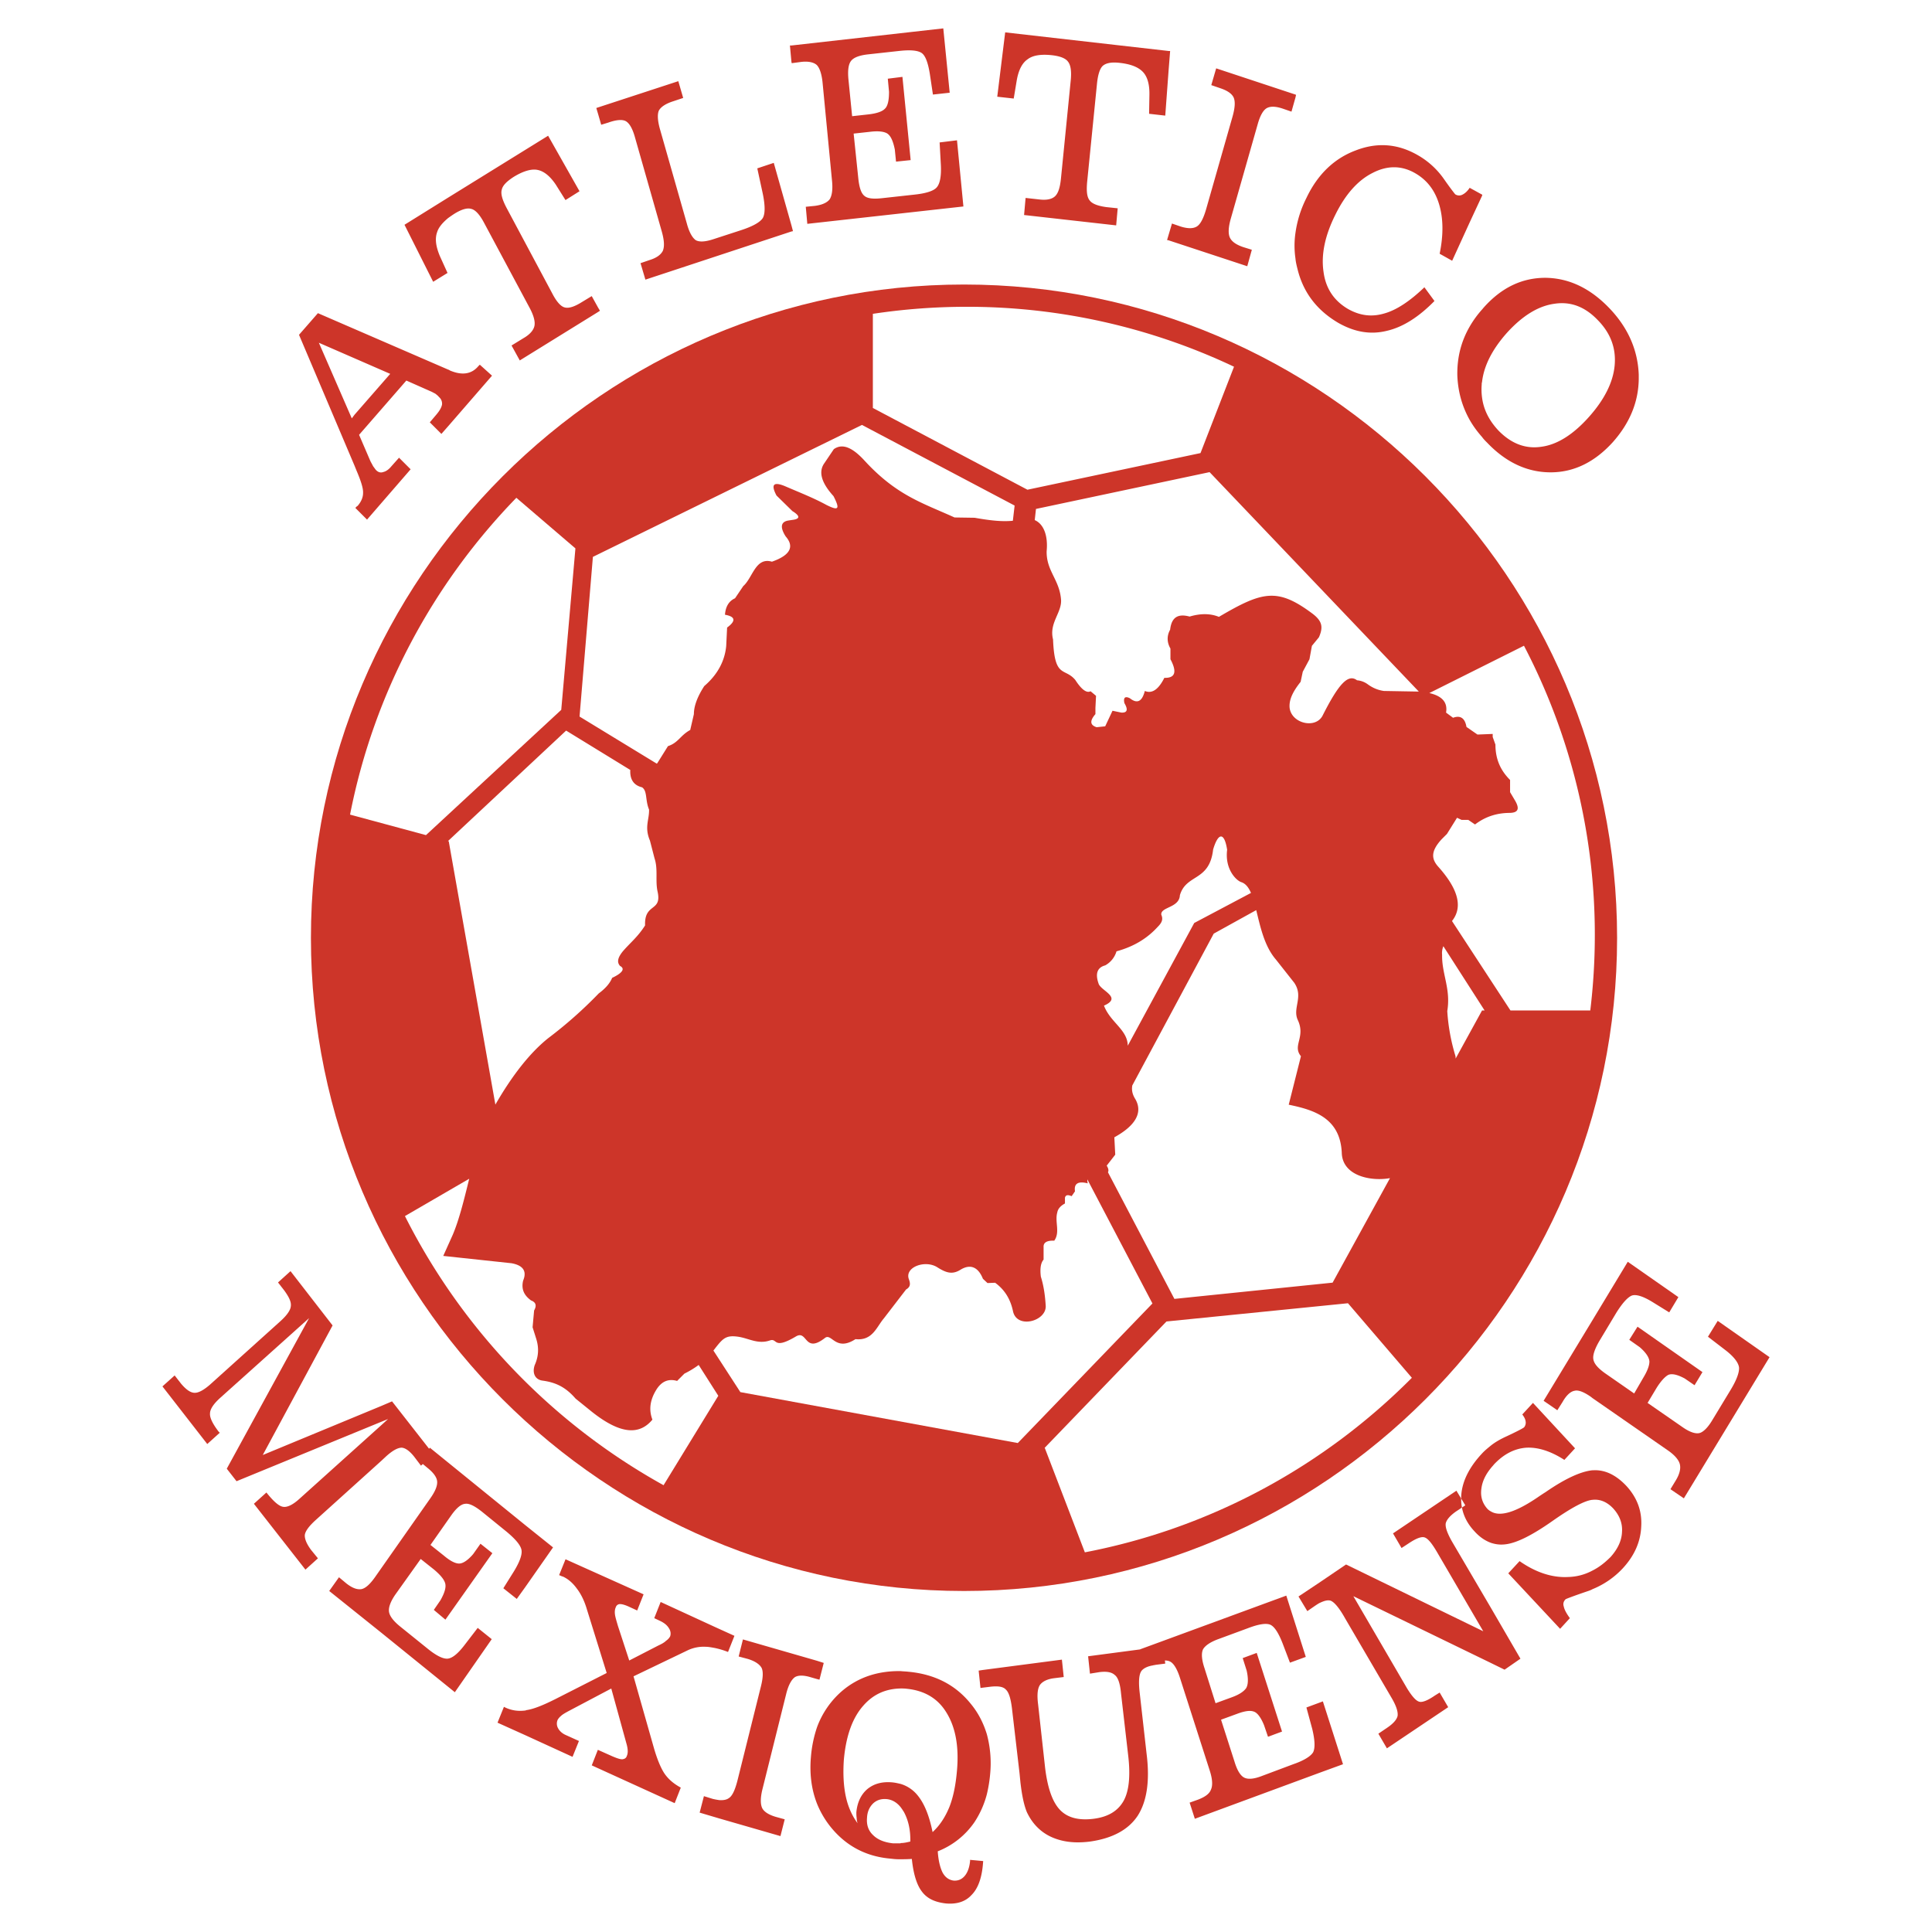
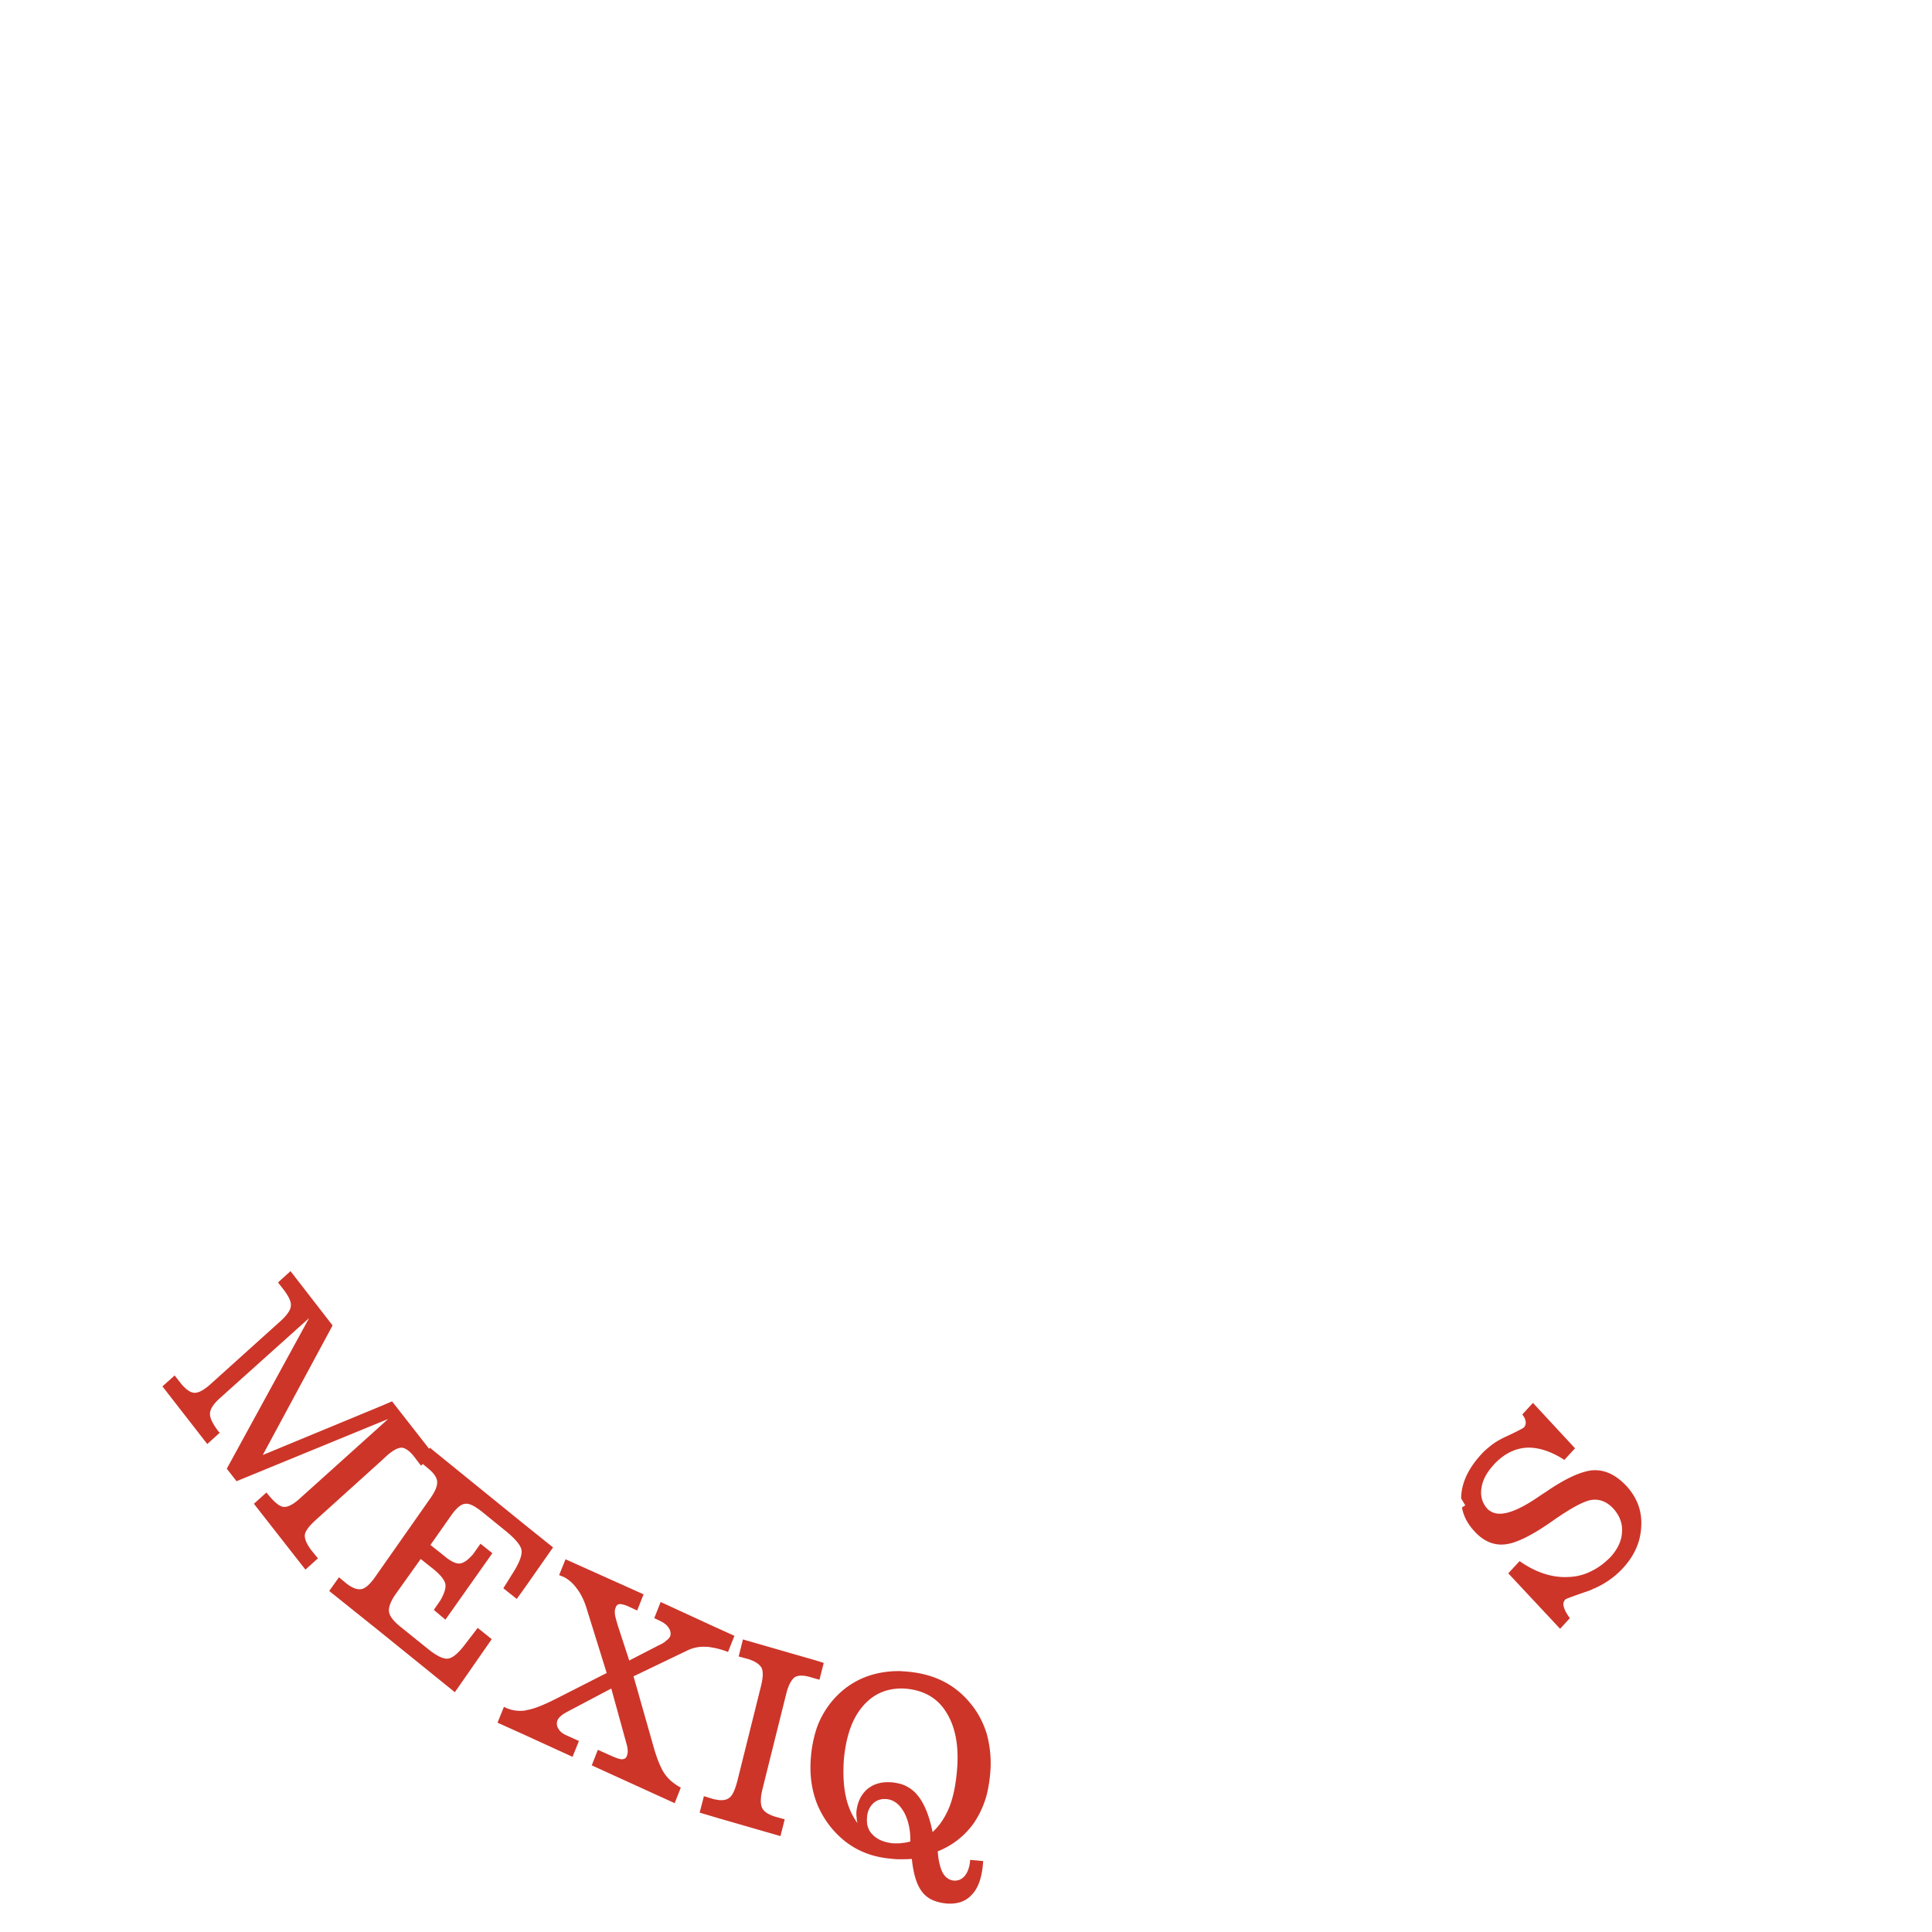
<svg xmlns="http://www.w3.org/2000/svg" width="2500" height="2500" viewBox="0 0 192.756 192.756">
  <g fill-rule="evenodd" clip-rule="evenodd">
-     <path fill="#fff" d="M0 0h192.756v192.756H0V0z" />
-     <path d="M96.18 158.734c35.865 0 65.158-29.264 65.158-65.158 0-35.895-29.293-65.189-65.158-65.189S31.021 57.681 31.021 93.576c0 35.895 29.294 65.158 65.159 65.158z" fill="#cd3529" />
    <path d="M102.508 48.859l17.266-3.655 3.344-8.616a62.177 62.177 0 0 0-26.664-5.98c-3.183 0-6.312.241-9.369.703v9.393l15.423 8.155zM143.879 95.28c-.031 1.916.881 3.376.516 5.597.092 1.49.365 3.012.822 4.502l.014.232 2.633-4.795h.256l-4.115-6.412a1.796 1.796 0 0 0-.126.876zM144.273 71.096l.699.517c.73-.273 1.188.031 1.338.913l1.096.76 1.521-.061v.304l.273.761c0 1.551.578 2.646 1.461 3.528v1.217l.486.821c.486.821.334 1.217-.486 1.247-1.309 0-2.465.365-3.498 1.156l-.67-.457h-.67l-.455-.213-1.004 1.612-.518.517c-1.156 1.247-1.004 2.008-.365 2.738 2.062 2.297 2.465 4.08 1.385 5.434l5.834 8.925h7.963c.297-2.465.453-4.972.453-7.514a62.261 62.261 0 0 0-7.07-28.876l-9.443 4.722c1.319.3 1.842.965 1.67 1.949zM133.869 115.021c-.152-3.498-2.797-4.289-5.293-4.805l1.219-4.838c-.883-1.064.484-1.887-.305-3.59-.578-1.217.607-2.311-.365-3.74l-1.826-2.313c-1.16-1.339-1.564-3.31-1.965-4.932l-4.24 2.346-8.125 15.148c-.08.471.006.887.307 1.369.822 1.43-.152 2.738-2.098 3.803l.09 1.734-.852 1.094c.168.271.217.486.125.662l6.629 12.633 15.785-1.621 5.725-10.428c-1.836.34-4.739-.182-4.811-2.522zM54.688 103.584a43.056 43.056 0 0 0 5.049-4.471c.699-.518 1.125-1.035 1.338-1.553 1.034-.486 1.308-.912.791-1.186-.334-.365-.243-.822.274-1.46.73-.852 1.49-1.43 2.22-2.585-.091-2.282 1.704-1.308 1.247-3.376-.243-1.095.061-2.221-.304-3.316l-.456-1.764c-.578-1.369-.061-2.069-.091-3.103-.396-.943-.152-1.855-.7-2.22-.834-.203-1.221-.789-1.172-1.731l-6.402-3.927-11.786 11.021.075.02 4.653 26.274c1.686-2.932 3.46-5.18 5.264-6.623zM103.236 51.89c.887.388 1.34 1.533 1.188 3.114-.031 1.946 1.248 2.798 1.43 4.745.152 1.339-1.217 2.373-.791 4.046.152 3.955 1.156 2.768 2.221 4.046.609.943 1.125 1.338 1.521 1.125l.547.456-.061 1.217v.608c-.578.669-.547 1.095.121 1.308l.854-.091.729-1.552.883.183c.578.03.699-.274.305-.943-.123-.547.061-.73.547-.486.73.578 1.217.334 1.49-.73.791.334 1.43-.274 1.947-1.308.943.03 1.369-.426.609-1.855v-1.065c-.365-.639-.365-1.278-.031-1.886.152-1.369.912-1.582 1.945-1.308 1.127-.335 2.1-.305 2.922.03 4.35-2.555 5.84-2.951 9.398-.273.883.699 1.035 1.277.578 2.312l-.699.852-.244 1.339-.668 1.247-.213 1.004c-.699.882-1.188 1.734-1.096 2.616.213 1.551 2.586 2.099 3.285.76 1.613-3.194 2.555-4.198 3.438-3.529.365.03.73.152 1.064.396.457.334.975.578 1.613.669l3.467.061.023.002-20.877-21.896-17.322 3.672-.123 1.114zM65.524 76.188l.054-.042 1.065-1.704c1.034-.334 1.217-1.064 2.221-1.612l.365-1.581c0-.822.365-1.765 1.034-2.799 1.308-1.125 2.038-2.464 2.19-3.985l.091-1.855c.913-.669.821-1.095-.213-1.278.061-.821.396-1.369 1.004-1.643l.821-1.217c.943-.821 1.217-2.919 2.859-2.433 1.916-.669 2.221-1.552 1.369-2.525-.578-.913-.487-1.46.273-1.582l.396-.062c.791-.091.791-.395 0-.882l-1.582-1.551c-.578-1.095-.304-1.399.821-.943 1.399.608 2.829 1.156 4.167 1.886 1.216.608 1.369.426.7-.882-1.217-1.339-1.521-2.434-.913-3.286l.944-1.399c.942-.669 2.007-.031 3.133 1.217 3.164 3.407 5.688 4.137 8.912 5.597l2.007.03c1.479.262 2.695.409 3.811.299l.176-1.517-15.233-8.045L59.153 55.56l-1.331 15.931 7.702 4.697zM108.486 117.672c-.008.115 0 .242.043.393-.941-.244-1.398 0-1.277.791l-.334.486c-.305-.121-.578-.184-.668.152v.578c-.457.242-.701.547-.762.881-.273.943.305 1.979-.305 2.83-.729-.031-1.094.182-1.064.639v1.248c-.305.363-.365.941-.273 1.703.305.973.426 1.945.486 2.92.061 1.52-2.828 2.312-3.254.578-.244-1.188-.791-2.16-1.795-2.891l-.76.031-.457-.426c-.426-1.064-1.157-1.553-2.221-.914-.822.518-1.43.336-2.342-.242-1.217-.76-3.255 0-2.829 1.186.183.486.152.791-.274 1.035l-2.221 2.889c-.729.852-1.125 2.252-2.829 2.068-1.978 1.279-2.373-.639-3.042-.121-2.069 1.613-1.734-.822-2.89-.152-2.312 1.369-1.825.152-2.586.396-1.217.426-2.129-.213-3.194-.365-1.278-.18-1.541.197-2.461 1.379l2.688 4.148 27.68 5.08 13.434-13.924-6.493-12.376z" fill="#fff" />
    <path d="M124.811 89.088c-.238-.551-.541-.943-.979-1.079-.518-.183-1.643-1.308-1.4-3.225-.273-1.764-.881-1.764-1.398-.03-.365 3.225-2.678 2.403-3.316 4.563-.061 1.278-1.947 1.156-1.855 1.947.213.487.031.821-.365 1.217-.943 1.034-2.221 1.917-4.105 2.434a2.363 2.363 0 0 1-1.125 1.4c-.793.213-1.006.82-.67 1.795.182.729 2.434 1.398.547 2.221.631 1.674 2.359 2.402 2.371 4l6.633-12.245 5.662-2.998zM69.707 136.182a9.2 9.2 0 0 1-1.421.863l-.73.73c-.852-.242-1.521.031-2.038.822-.639 1.004-.822 2.008-.426 3.041-1.216 1.461-3.072 1.643-6.236-.943l-1.43-1.156c-.973-1.125-1.947-1.611-3.285-1.793-.761-.092-1.065-.762-.791-1.553.395-.881.426-1.734.151-2.615l-.364-1.156.151-1.674c.274-.486.183-.82-.304-1.004-.669-.486-1.003-1.094-.791-1.977.395-.943 0-1.521-1.156-1.734l-6.814-.73.943-2.098c.647-1.516 1.141-3.545 1.649-5.602l-6.414 3.725a63.26 63.26 0 0 0 25.803 26.852l5.461-8.922-1.958-3.076zM116.379 131.844l-12.164 12.619.027.006 3.994 10.408c12.615-2.416 23.906-8.635 32.627-17.414l-6.375-7.438-18.109 1.819zM55.996 70.822l1.414-16.109-5.893-5.048c-8.313 8.558-14.215 19.466-16.592 31.61L42.5 83.32l13.496-12.498z" fill="#fff" />
-     <path d="M146.646 32.555c-.883 1.521-1.277 3.133-1.248 4.897.061 1.582.457 3.072 1.248 4.472.334.577.73 1.125 1.217 1.673.152.213.334.396.518.578 1.885 1.977 4.016 2.95 6.326 2.95 2.342 0 4.41-1.034 6.205-3.012 1.674-1.886 2.557-3.984 2.586-6.297v-.243-.183c-.09-2.494-1.094-4.745-2.98-6.692-1.916-1.977-4.016-2.951-6.328-2.981-2.342 0-4.379.974-6.145 2.951-.061.062-.121.152-.182.213a10.177 10.177 0 0 0-1.217 1.674zm3.711.639c1.551-1.704 3.133-2.677 4.746-2.89 1.611-.244 3.041.304 4.318 1.643 1.277 1.308 1.826 2.799 1.674 4.502-.152 1.704-1.035 3.438-2.586 5.171-1.551 1.734-3.133 2.738-4.715 2.951-1.582.244-3.012-.304-4.289-1.612-.943-1.004-1.49-2.099-1.643-3.316a5.947 5.947 0 0 1-.031-1.277c0-.091 0-.152.031-.243.183-1.644 1.034-3.287 2.495-4.929zM44.649 27.231l-.76-1.673c-.396-.943-.518-1.734-.274-2.403.152-.486.548-.942 1.095-1.399.213-.152.426-.304.669-.457.7-.426 1.248-.578 1.643-.456.396.091.821.547 1.248 1.338l4.562 8.518c.426.791.578 1.399.487 1.825-.091.426-.457.852-1.095 1.217l-1.187.729.821 1.491 7.818-4.837.183-.122-.183-.304-.639-1.156-1.004.609c-.73.456-1.308.639-1.704.517-.365-.091-.791-.547-1.217-1.369l-4.533-8.487c-.456-.852-.638-1.46-.517-1.886.091-.425.487-.821 1.186-1.277.943-.578 1.765-.821 2.373-.699.639.122 1.247.608 1.825 1.46l.973 1.551 1.4-.882-3.133-5.537-9.978 6.175-4.35 2.708 2.859 5.688 1.432-.882zM35.554 46.913c.456 1.064.7 1.825.669 2.282 0 .426-.183.852-.517 1.247a.398.398 0 0 1-.122.092c-.061.061-.091.091-.122.152l1.156 1.156 4.35-5.02-1.156-1.156-.76.852c-.274.335-.548.517-.822.578-.243.091-.487.03-.7-.183-.091-.091-.182-.243-.304-.396-.091-.183-.183-.334-.274-.517l-1.126-2.617 4.715-5.415 2.403 1.065c.152.061.305.152.487.243.152.122.274.213.365.334a.861.861 0 0 1 .304.761c-.061.304-.243.608-.548.974l-.669.791 1.156 1.156.669-.761 4.38-5.049-1.217-1.096-.152.152c-.669.791-1.613.943-2.829.426-.03-.03-.061-.03-.091-.061l-.091-.03-9.339-4.046-3.65-1.582-1.886 2.16 5.536 13.05.185.458zm-.456-5.172l-3.285-7.544 3.559 1.551 3.56 1.552-3.56 4.076-.274.365zM116.439 23.946l.152.031 7.848 2.585.457-1.643-.883-.274c-.699-.243-1.125-.547-1.309-.943-.182-.396-.15-1.034.092-1.886l2.678-9.4c.244-.882.547-1.399.883-1.612.363-.213.881-.213 1.611.03l.883.304.395-1.399.061-.274-.061-.03-7.908-2.616-.488 1.673.883.304c.73.243 1.156.547 1.338.912.184.396.152 1.004-.09 1.886l-2.646 9.278c-.275.943-.578 1.521-.943 1.734s-.883.213-1.582 0l-.883-.304-.334 1.125-.154.519zM101.443 8.006c.182-1.034.547-1.734 1.094-2.099.518-.396 1.34-.517 2.434-.396.791.091 1.34.304 1.582.639.273.335.365.974.273 1.886l-.973 9.765c-.092.912-.273 1.49-.607 1.794-.305.274-.822.396-1.553.305l-1.369-.152-.152 1.704 9.188 1.034.152-1.704-1.156-.122c-.852-.122-1.398-.334-1.643-.669-.273-.335-.334-.943-.244-1.886l.975-9.734c.092-.943.305-1.582.607-1.825.336-.273.883-.365 1.674-.273 1.096.121 1.855.426 2.312.912.455.487.668 1.278.639 2.342l-.031 1.825 1.613.183.334-4.532.152-1.917h-.152L100.287 3.23l-.791 6.419 1.643.183.304-1.826zM78.993 6.303l.913-.122c.73-.091 1.278.03 1.582.304.273.274.487.852.578 1.734l.943 9.795c.092.882 0 1.521-.243 1.886-.274.334-.761.547-1.46.639l-.913.091.152 1.703L96.119 20.6l-.639-6.602-1.734.213.122 2.22c.061 1.156-.091 1.917-.426 2.281-.304.335-1.034.578-2.16.7l-3.316.365c-.852.091-1.43.03-1.734-.244-.334-.274-.517-.882-.608-1.825l-.456-4.38 1.673-.183c.76-.091 1.308-.03 1.643.152.365.212.608.729.791 1.612l.122 1.217 1.46-.152-.821-8.305-1.46.183.122 1.308c0 .852-.122 1.43-.426 1.703-.273.274-.821.457-1.612.548l-1.643.182-.366-3.65c-.091-.943 0-1.552.274-1.886s.852-.547 1.734-.639l3.042-.334c1.095-.122 1.825-.061 2.22.182.396.244.669.974.852 2.13l.305 2.038 1.673-.183-.639-6.419-15.149 1.707h-.152l.152 1.643.03.121zM129.246 25.771c.031.365.121.73.213 1.095.578 2.342 1.947 4.106 4.076 5.354 1.613.913 3.193 1.187 4.807.792 1.611-.365 3.193-1.369 4.775-2.981l-1.004-1.369c-1.459 1.399-2.799 2.282-4.016 2.616-1.246.365-2.402.213-3.559-.426-1.43-.821-2.281-2.068-2.494-3.772-.244-1.704.152-3.589 1.186-5.658 1.004-2.039 2.252-3.438 3.711-4.167 1.461-.761 2.891-.761 4.26.03 1.156.669 1.947 1.673 2.373 3.072s.455 3.042.061 4.958l1.248.7 1.764-3.863 1.217-2.616.029-.091-.029-.03-1.217-.669v-.031c-.244.366-.486.578-.73.7a.7.7 0 0 1-.73-.031c-.029-.03-.426-.517-1.125-1.521a8.02 8.02 0 0 0-2.646-2.403c-1.979-1.125-4.016-1.278-6.145-.457-2.129.791-3.803 2.373-4.928 4.746a11.113 11.113 0 0 0-1.096 3.498 8.784 8.784 0 0 0-.001 2.524zM59.981 12.447l.699-.213c.852-.304 1.461-.334 1.795-.122.335.213.639.73.882 1.612l2.677 9.4c.243.882.273 1.49.091 1.916-.213.396-.639.7-1.338.913l-.882.304.487 1.643 14.571-4.806.152-.03-.152-.578-1.765-6.236-1.643.548.547 2.525c.244 1.186.244 2.007 0 2.433-.273.426-1.034.852-2.281 1.247l-2.617.852c-.821.274-1.399.304-1.764.122-.334-.213-.669-.761-.913-1.673l-2.677-9.399c-.244-.852-.274-1.49-.122-1.855.182-.365.669-.7 1.429-.943l1.004-.335-.486-1.673-8 2.616-.182.061.182.608.306 1.063zM145.779 149.506l-.473-.779-6.326 4.26.852 1.459.699-.457c.73-.486 1.248-.699 1.582-.607s.73.578 1.217 1.4l4.654 7.969-13.689-6.662-2.555 1.734-2.189 1.459.881 1.461.791-.547c.184-.121.365-.244.518-.305.457-.213.791-.273 1.035-.182.365.152.852.729 1.43 1.764l4.623 7.908c.486.822.67 1.43.607 1.826-.09.365-.426.76-1.064 1.186l-.852.578.852 1.461 6.115-4.107-.852-1.459-.486.303c-.701.486-1.248.701-1.553.609-.334-.092-.729-.547-1.217-1.338l-5.354-9.188 13.719 6.662 1.369.67 1.582-1.096-2.951-5.08-3.893-6.633c-.457-.82-.67-1.398-.609-1.795.092-.363.426-.76 1.035-1.186l.58-.387a4.605 4.605 0 0 1-.078-.901zM131.984 169.746l-.244.092-1.398.518.578 2.129c.273 1.125.303 1.916.09 2.342-.242.396-.912.822-1.977 1.188l-3.164 1.186c-.791.305-1.369.336-1.732.152-.367-.184-.701-.699-.975-1.611l-1.338-4.168 1.582-.578c.73-.275 1.277-.365 1.643-.244.365.092.729.549 1.064 1.369l.395 1.156 1.4-.518-2.525-7.848-1.398.518.395 1.246c.184.822.152 1.43-.061 1.766-.244.334-.699.639-1.461.912l-1.582.578-1.094-3.469c-.305-.912-.336-1.521-.152-1.916.213-.365.73-.73 1.582-1.033l2.889-1.066c1.035-.395 1.766-.516 2.191-.365.426.152.852.791 1.277 1.887l.73 1.916 1.58-.576-1.945-6.115-13.324 4.896-1.248.457.006.012-5.207.688.184 1.734.941-.152c.73-.092 1.217 0 1.521.275.336.242.547.85.639 1.854l.73 6.328c.213 1.947.061 3.438-.486 4.41-.578 1.004-1.553 1.582-2.98 1.764-1.461.184-2.586-.09-3.348-.881-.76-.791-1.246-2.191-1.49-4.197l-.699-6.328c-.121-.943-.061-1.582.182-1.947.244-.334.701-.578 1.4-.67l.973-.119-.182-1.736-7.91 1.035-.395.061.182 1.734.213-.031.73-.09c.762-.092 1.309-.031 1.582.273.305.273.486.881.609 1.824l.76 6.51.09.914c.152 1.338.365 2.311.641 2.98.303.639.699 1.217 1.246 1.703.609.547 1.34.912 2.191 1.125s1.764.244 2.797.123c2.252-.305 3.863-1.156 4.807-2.555.914-1.4 1.248-3.439.914-6.146l-.701-6.205c-.121-1.094-.061-1.795.184-2.129.182-.244.578-.457 1.125-.547.092-.031.184-.031.305-.062l.943-.121-.039-.312c.213.004.4.039.557.129.334.184.668.73.941 1.582l2.98 9.279c.275.852.305 1.49.123 1.885-.152.426-.578.73-1.277 1.004l-.854.305.52 1.611 12.531-4.623 2.252-.82-2.009-6.272zM171.377 131.783l-.973 1.582 1.703 1.307c.881.67 1.338 1.279 1.398 1.766.031.486-.242 1.248-.852 2.25l-1.824 3.012c-.457.762-.912 1.188-1.277 1.277-.396.092-.975-.09-1.705-.607l-3.467-2.402.912-1.521c.426-.67.822-1.096 1.156-1.277.365-.152.912-.031 1.643.365l.975.668.789-1.309-6.479-4.531-.822 1.309 1.035.729c.639.549.943 1.035.973 1.43 0 .426-.213.975-.639 1.674l-.881 1.521-2.891-2.008c-.73-.518-1.125-.975-1.186-1.43-.062-.396.15-1.035.639-1.855l1.643-2.738c.607-.973 1.125-1.551 1.551-1.734.426-.152 1.125.061 2.068.639l1.674 1.035.912-1.521-5.049-3.527-3.529 5.84-4.867 8.031 1.369.941.518-.82c.395-.701.82-1.064 1.217-1.125.363-.092.912.121 1.611.607l.152.121 7.545 5.232c.699.486 1.094.973 1.186 1.4.092.424-.031.973-.426 1.611l-.518.852 1.338.912 8.549-14.084-5.171-3.622z" fill="#cd3529" />
    <path d="M158.967 146.689h-.092c-1.156.121-2.707.82-4.686 2.189-.152.092-.334.213-.607.395-2.281 1.582-3.895 2.1-4.838 1.521a1.361 1.361 0 0 1-.334-.244c-.518-.576-.73-1.246-.607-2.066.09-.67.395-1.34.941-2.01.092-.121.215-.242.305-.363.975-1.035 2.039-1.584 3.225-1.674 1.156-.061 2.434.334 3.803 1.217l1.064-1.156-4.197-4.531-1.064 1.154c.182.244.303.457.334.701a.738.738 0 0 1-.152.578c-.092.09-.668.395-1.703.881-.609.275-1.156.578-1.613.943-.334.273-.639.518-.912.822-1.217 1.307-1.916 2.676-2.037 4.045a4.138 4.138 0 0 0-.016.414l.41.682-.332.221c.162.861.57 1.648 1.244 2.365.518.578 1.064.941 1.643 1.154.457.152.914.213 1.43.152 1.127-.121 2.709-.912 4.777-2.373 1.824-1.277 3.133-1.977 3.893-2.066h.031c.76-.092 1.461.213 2.068.852.639.699.943 1.488.883 2.342-.031.881-.426 1.703-1.127 2.494-.576.578-1.156 1.035-1.824 1.369a5.359 5.359 0 0 1-2.404.639c-1.611.092-3.254-.457-4.865-1.582l-1.127 1.217 5.172 5.535.973-1.062c-.334-.457-.547-.852-.607-1.156-.092-.275-.031-.518.182-.73.031-.031.73-.305 2.16-.791.184-.061.365-.123.518-.213a8.489 8.489 0 0 0 3.012-2.068c1.186-1.277 1.795-2.678 1.855-4.199.092-1.551-.426-2.889-1.49-4.045-1.039-1.097-2.133-1.615-3.289-1.553zM96.846 169.979c-1.521-1.885-3.589-2.949-6.236-3.191-.243-.031-.517-.031-.76-.062-2.312-.029-4.289.639-5.902 2.039a8.768 8.768 0 0 0-2.433 3.559 12.307 12.307 0 0 0-.608 2.951c-.152 1.732.06 3.285.608 4.684a9.238 9.238 0 0 0 1.308 2.252c1.521 1.916 3.528 3.012 6.023 3.225.244.029.517.061.822.061h.182c.274 0 .669 0 1.125-.031.152 1.49.487 2.586 1.004 3.256.517.699 1.308 1.064 2.403 1.186 1.095.092 1.947-.182 2.555-.852.639-.639 1.004-1.672 1.125-3.012l.031-.365-1.309-.121v.121c-.061.639-.244 1.125-.517 1.461-.304.365-.669.518-1.125.486-.457-.061-.821-.305-1.095-.791-.243-.486-.426-1.186-.487-2.129a7.97 7.97 0 0 0 3.65-2.891 9.327 9.327 0 0 0 1.248-2.799c.152-.637.273-1.338.334-2.068a11.11 11.11 0 0 0-.334-3.924c-.335-1.096-.851-2.131-1.612-3.045zm-6.966 13.902c-.031 0-.031.031-.031.031h-.73c-.882-.092-1.552-.365-2.008-.82-.487-.457-.669-1.035-.608-1.736.031-.607.243-1.064.608-1.428.365-.336.821-.488 1.399-.426.487.061.943.303 1.338.789.122.154.213.305.334.488.426.791.669 1.764.639 2.951-.363.09-.667.151-.941.151zm5.598-7.238c-.122 1.428-.365 2.646-.761 3.648-.426 1.035-.974 1.857-1.673 2.496-.335-1.645-.822-2.83-1.46-3.621a3.433 3.433 0 0 0-1.734-1.186c-.274-.061-.517-.123-.822-.152-1.003-.09-1.824.121-2.494.67-.639.547-1.004 1.338-1.095 2.311 0 .184 0 .365.03.547 0 .154.03.367.091.549-.578-.791-.974-1.703-1.187-2.738-.213-1.033-.274-2.221-.182-3.59.213-2.371.851-4.197 1.977-5.443.973-1.096 2.19-1.643 3.681-1.674.213 0 .426 0 .639.031 1.765.182 3.103.973 3.955 2.402.882 1.429 1.247 3.345 1.035 5.75zM70.415 164.301c.274 0 .578.062.913.121.426.092.852.215 1.308.396l.639-1.611-1.946-.883-5.415-2.494-.639 1.613.639.303c.365.184.639.396.821.699.183.273.213.578.122.822a1.243 1.243 0 0 1-.396.426c-.183.182-.456.334-.791.486l-2.89 1.49-1.125-3.438c-.151-.516-.273-.912-.304-1.186s0-.518.091-.699a.43.43 0 0 1 .426-.305c.213 0 .518.092.913.273l.791.365.639-1.613-7.788-3.498-.639 1.582c.061.031.091.031.152.062.061.029.122.059.243.09.518.244.974.639 1.369 1.186.426.549.761 1.248 1.004 2.07l1.978 6.357-5.142 2.615c-1.217.609-2.189 1.004-2.919 1.096 0 .031-.031.031-.061.031-.7.09-1.339 0-1.947-.275l-.183-.09-.639 1.58 2.769 1.248 4.715 2.16.639-1.582-1.277-.578c-.365-.152-.639-.396-.791-.668a.939.939 0 0 1-.061-.854c.061-.121.183-.273.334-.395.152-.152.426-.305.761-.488l4.259-2.25 1.551 5.627c.061.244.091.457.091.639 0 .152-.03.336-.091.457-.061.213-.213.305-.456.336-.244 0-.578-.123-1.004-.305l-1.43-.639-.608 1.551 8.274 3.771.608-1.551c-.669-.365-1.187-.791-1.582-1.338-.365-.518-.73-1.369-1.065-2.494l-2.068-7.271 5.445-2.615a3.7 3.7 0 0 1 1.763-.332zM52.407 152.164l-9.521-7.727-.074.107-3.698-4.73-1.065.455-11.833 4.898 6.966-12.928-4.198-5.416-1.247 1.127.638.82c.457.639.7 1.125.639 1.551-.03.396-.395.914-1.034 1.49l-7.058 6.359c-.638.547-1.155.82-1.551.789-.395-.029-.821-.334-1.308-.912l-.639-.82-1.217 1.094 4.472 5.75 1.247-1.125-.122-.121c-.578-.762-.883-1.369-.852-1.795 0-.426.334-.943 1.004-1.553l8.882-7.969-8.213 15.025.974 1.248 14.449-5.932.669-.273-.669.609-8.183 7.361c-.669.607-1.217.852-1.612.789-.426-.059-.973-.547-1.673-1.428l-1.248 1.125 5.141 6.57 1.247-1.127-.669-.82c-.456-.607-.669-1.125-.639-1.521.061-.395.426-.881 1.095-1.488l6.54-5.902.457-.426c.669-.609 1.187-.883 1.582-.883.365.031.791.334 1.247.912l.669.883.184-.166.455.379c.609.486.943.943.974 1.369s-.183.973-.7 1.703l-4.867 6.936-.639.912c-.517.73-.974 1.125-1.369 1.188-.426.061-.913-.123-1.49-.578l-.73-.609-.973 1.369 5.202 4.168 7.331 5.932 3.681-5.293-1.399-1.125-1.308 1.703c-.7.912-1.277 1.369-1.764 1.369-.457 0-1.125-.336-2.007-1.066l-2.677-2.158c-.669-.547-1.035-1.035-1.095-1.461-.061-.424.152-1.033.669-1.764l2.494-3.498 1.339 1.064c.608.518.974.943 1.096 1.338.121.396-.031.943-.457 1.705l-.669.973 1.156.973 4.685-6.631-1.186-.943-.73 1.033c-.547.641-1.034.943-1.4.943-.395 0-.912-.273-1.521-.789l-1.339-1.066 2.069-2.949c.517-.73.973-1.125 1.399-1.156.395-.061.943.213 1.673.791l2.434 1.977c.882.73 1.369 1.309 1.491 1.766.122.455-.122 1.186-.73 2.189l-1.065 1.703 1.339 1.064.852-1.186 2.768-3.955-2.771-2.22zM81.515 167.52l.243.061.426-1.672-.669-.213-7.392-2.131-.426 1.703.913.244c.7.213 1.156.518 1.369.881.183.365.152 1.006-.061 1.857l-2.342 9.398c-.243.943-.517 1.553-.882 1.766-.213.152-.548.213-.943.182-.183-.029-.396-.061-.639-.121l-.882-.273-.426 1.643 1.947.578 6.114 1.764.426-1.674-.882-.242c-.729-.213-1.187-.518-1.368-.883-.183-.395-.183-1.033.03-1.887l2.373-9.521c.213-.852.518-1.398.852-1.643.334-.213.882-.213 1.582 0l.637.183z" fill="#cd3529" />
  </g>
</svg>